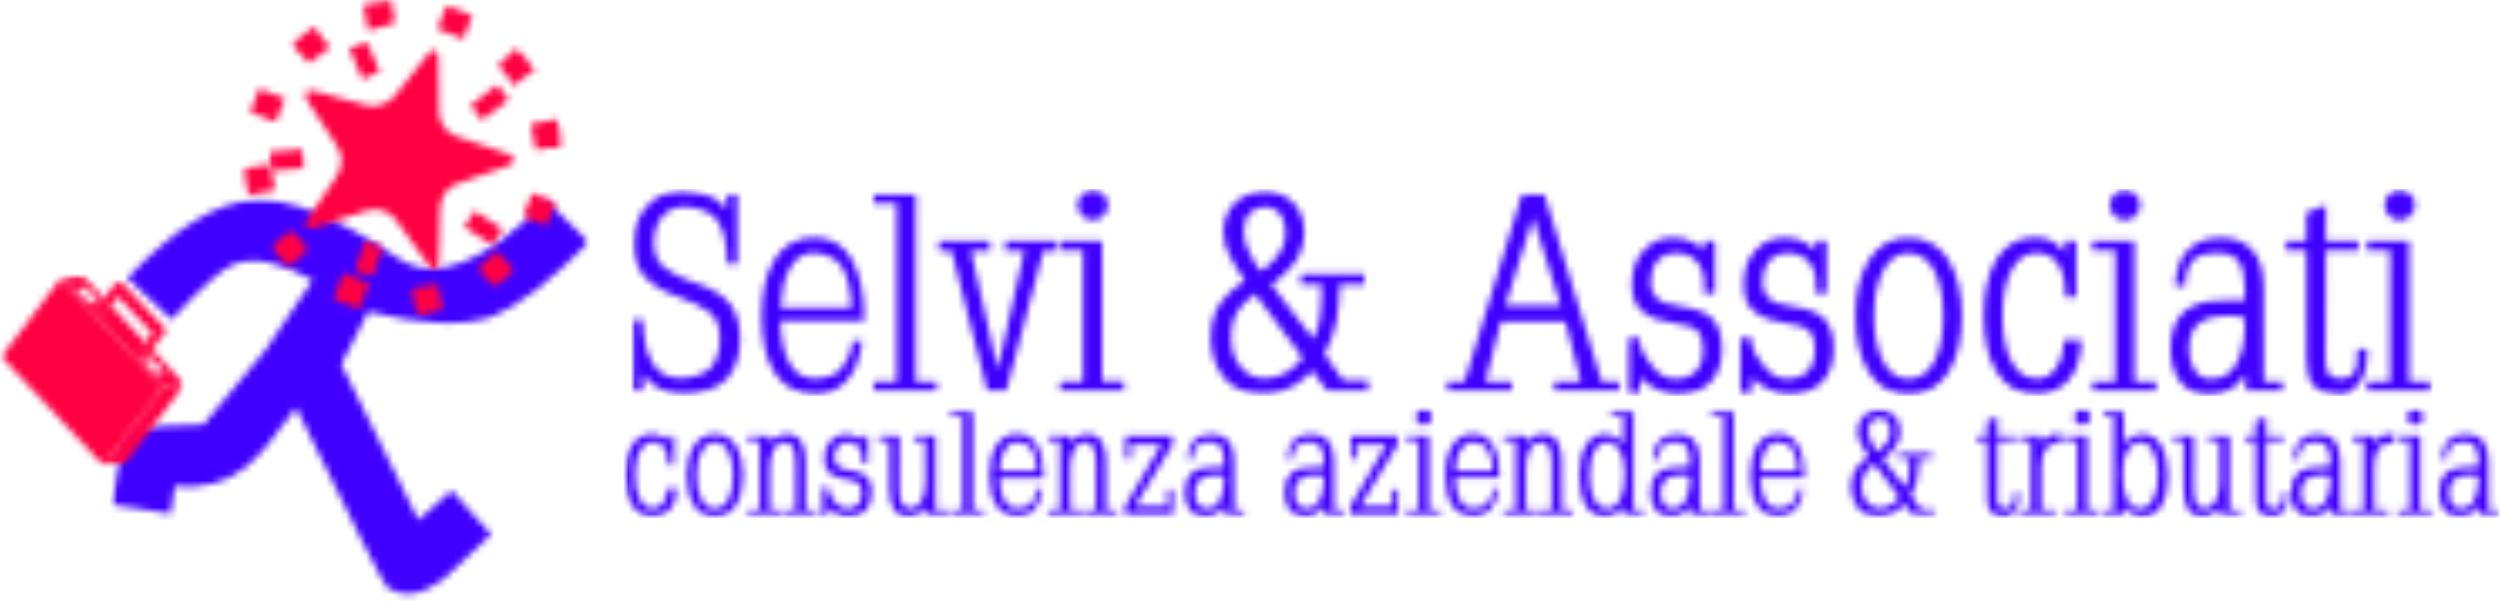
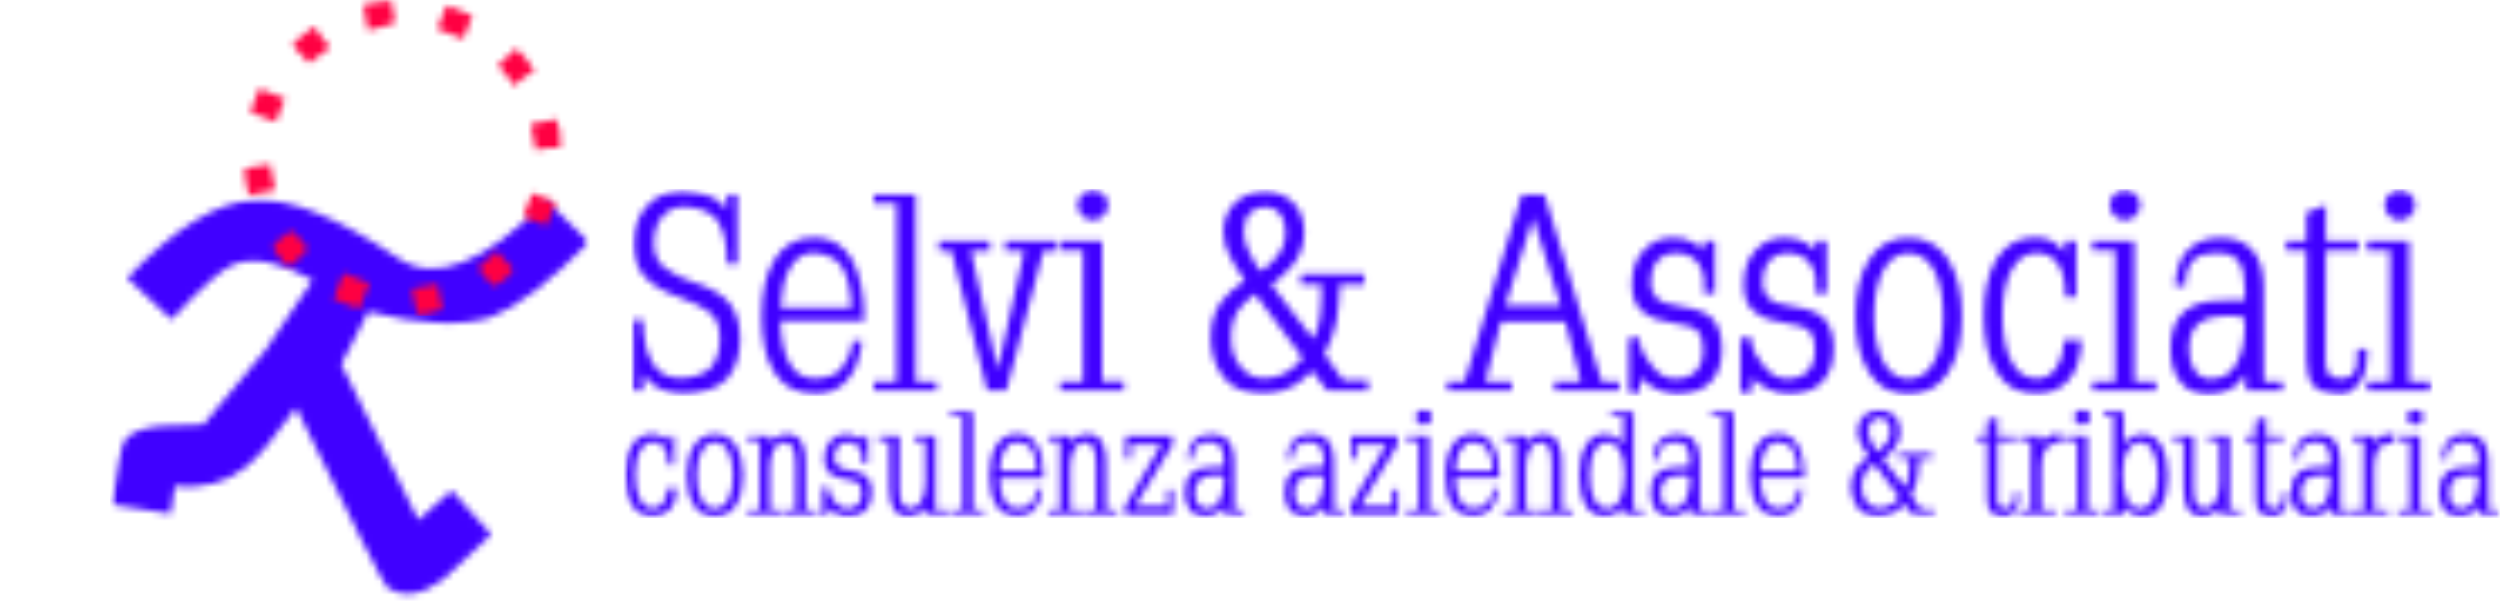
<svg xmlns="http://www.w3.org/2000/svg" width="372" height="90" viewBox="0 0 372 90" fill="none">
  <mask id="mask0_184_143" style="mask-type:luminance" maskUnits="userSpaceOnUse" x="16" y="29" width="72" height="60">
    <path d="M67.18 72.975L62.248 77.391L50.781 54.211L54.788 46.376C62.537 48.298 68.597 48.58 72.967 47.219C76.805 45.788 81.698 42.06 87.645 36.036L81.289 29.827C72.053 39.223 64.72 42.094 59.29 38.442C50.305 32.396 43.219 29.493 38.032 29.732C32.423 29.965 26.056 33.849 18.932 41.384L25.537 47.548C29.933 42.762 33.004 40.029 34.751 39.348C37.696 38.179 41.623 38.957 46.532 41.683L39.439 52.168C39.505 52.069 36.446 55.74 30.262 63.184C28.211 63.241 26.08 63.312 23.868 63.397C21.097 63.679 19.312 64.413 18.513 65.598C18.113 66.19 17.484 69.348 16.626 75.072L25.387 76.452L26.006 72.354C30.198 72.742 33.706 71.807 36.527 69.549C38.385 68.077 40.895 65.11 44.055 60.647C52.614 78.148 57.141 87.065 57.635 87.397C60.004 88.993 62.798 88.581 66.016 86.16C68.405 83.902 70.762 81.692 73.088 79.531" fill="white" />
  </mask>
  <g mask="url(#mask0_184_143)">
    <mask id="mask1_184_143" style="mask-type:luminance" maskUnits="userSpaceOnUse" x="16" y="29" width="72" height="61">
      <path d="M87.77 29.244H16.371V90H87.77V29.244Z" fill="white" />
    </mask>
    <g mask="url(#mask1_184_143)">
      <rect x="16.371" y="29.244" width="71.398" height="60.756" fill="#4000FF" />
    </g>
  </g>
  <mask id="mask2_184_143" style="mask-type:luminance" maskUnits="userSpaceOnUse" x="40" y="6" width="37" height="36">
    <path d="M52.819 40.35L54.265 35.909L56.93 36.773L55.484 41.214L52.819 40.35ZM40.008 22.618L44.969 22.208L45.197 25.035L40.235 25.445L40.008 22.618ZM73.279 36.471L69.088 33.783L70.609 31.384L74.797 34.071L73.276 36.471M75.707 14.867L71.696 17.878L70.034 15.64L74.008 12.614L75.714 14.867M54.54 6.125L56.511 10.659L53.933 11.793L51.971 7.214L54.54 6.119M58.74 14.28C58.237 14.89 57.563 15.336 56.805 15.561C56.054 15.828 55.24 15.859 54.472 15.651L46.954 13.584C46.113 13.342 45.62 13.442 45.476 13.883C45.376 14.189 45.49 14.593 45.813 15.098L50.145 21.729C50.845 22.787 50.978 23.977 50.545 25.3C50.448 25.61 50.306 25.905 50.124 26.175L45.849 32.498C45.721 32.712 45.617 32.94 45.54 33.178C45.389 33.619 45.483 33.894 45.824 34.003C46.072 34.084 46.441 34.035 46.929 33.858L54.756 31.3C55.491 31.09 56.271 31.104 56.998 31.339C57.725 31.575 58.365 32.022 58.835 32.622L63.656 39.274C63.947 39.702 64.217 39.954 64.465 40.042C64.8 40.148 65.04 39.98 65.184 39.539C65.253 39.295 65.286 39.044 65.284 38.791L65.475 30.872C65.486 30.547 65.544 30.225 65.65 29.918C66.073 28.616 66.873 27.758 68.051 27.342L75.555 24.679C76.144 24.472 76.489 24.225 76.589 23.915C76.715 23.528 76.379 23.19 75.582 22.901L67.837 20.256C67.107 20.002 66.481 19.516 66.055 18.873C65.585 18.253 65.324 17.501 65.309 16.724L65.229 8.76C65.229 8.028 65.061 7.607 64.724 7.497C64.388 7.387 64.009 7.613 63.587 8.177" fill="white" />
  </mask>
  <g mask="url(#mask2_184_143)">
    <mask id="mask3_184_143" style="mask-type:luminance" maskUnits="userSpaceOnUse" x="39" y="5" width="39" height="37">
      <path d="M77.083 5.894H39.792V41.486H77.083V5.894Z" fill="white" />
    </mask>
    <g mask="url(#mask3_184_143)">
-       <rect x="39.792" y="5.894" width="37.291" height="35.592" fill="#FF0042" />
-     </g>
+       </g>
  </g>
  <mask id="mask4_184_143" style="mask-type:luminance" maskUnits="userSpaceOnUse" x="36" y="0" width="48" height="47">
    <path d="M40.949 28.274C40.634 27.015 40.383 25.741 40.199 24.456C40.042 24.502 39.385 24.602 38.232 24.758C37.568 24.808 36.917 24.97 36.306 25.236C36.324 25.275 36.427 25.916 36.611 27.19C36.724 28.079 36.888 28.705 37.102 29.067C38.795 28.697 40.078 28.433 40.949 28.274ZM45.818 37.043C44.673 35.442 43.824 34.535 43.269 34.322C41.677 35.435 40.767 36.283 40.54 36.866C40.881 37.347 41.243 37.82 41.629 38.283C42.111 38.96 42.505 39.358 42.809 39.478C43.302 39.663 44.302 38.851 45.809 37.041M42.389 14.652L38.566 13.189L37.222 16.681L41.045 18.145L42.389 14.652ZM54.963 42.121L51.097 40.641L49.613 44.495L53.478 45.975L54.963 42.121ZM49.117 7.057C48.999 6.906 48.58 6.394 47.859 5.522C47.443 5.038 47.079 4.512 46.773 3.951C45.075 5.16 43.982 6.076 43.494 6.699C44.376 7.552 45.211 8.452 45.995 9.394C47.696 8.185 48.736 7.406 49.115 7.057M65.871 46.032C65.428 44.067 65.172 42.809 65.104 42.259C63.065 42.713 61.794 42.948 61.291 42.964C61.407 43.676 61.519 44.37 61.65 45.05C61.786 45.74 62.054 46.399 62.439 46.988C64.258 46.56 65.402 46.242 65.871 46.032ZM58.779 3.38C58.504 2.31 58.323 1.219 58.237 0.118C56.826 0.216 55.423 0.418 54.042 0.723C54.497 2.83 54.73 4.096 54.742 4.52C56.713 4.078 58.058 3.7 58.779 3.387M76.419 40.067C75.535 39.214 74.7 38.313 73.918 37.367C72.649 38.463 71.725 39.304 71.146 39.892C72.292 41.488 73.142 42.395 73.697 42.613C75.278 41.532 76.188 40.687 76.426 40.076M70.293 2.308L66.428 0.825L65.086 4.316L68.952 5.797L70.296 2.308M82.695 30.079L79.195 28.734L77.852 32.228L81.351 33.57L82.695 30.079ZM79.559 10.489C78.425 8.865 77.506 7.775 76.801 7.22C75.944 8.099 75.041 8.932 74.095 9.714C74.163 9.811 74.589 10.307 75.373 11.204C75.812 11.684 76.172 12.23 76.439 12.822C76.505 12.741 77.003 12.317 77.936 11.55C78.432 11.133 78.977 10.776 79.559 10.487M83.386 21.965C83.463 20.204 83.266 18.794 82.793 17.735C80.678 18.188 79.402 18.436 78.966 18.478C79.42 20.334 79.671 21.607 79.716 22.296C80.925 22.061 82.154 21.95 83.386 21.965Z" fill="white" />
  </mask>
  <g mask="url(#mask4_184_143)">
    <rect x="32" width="56" height="47" fill="#FF0042" />
  </g>
  <mask id="mask5_184_143" style="mask-type:luminance" maskUnits="userSpaceOnUse" x="0" y="40" width="28" height="30">
    <path d="M27.388 57.129L22.69 52.057L22.272 52.617L21.333 52.694L20.719 52.053L21.578 50.919L16.587 45.558L16.146 46.138L15.164 46.156L14.541 45.503L15.419 44.345L12.267 40.987L10.314 41.214L25.437 57.414L27.388 57.131M10.353 41.239L9.161 41.402L24.266 57.566L25.467 57.373L10.353 41.239ZM15.487 69.336L18.613 68.901L27.381 57.298L24.268 57.718L15.487 69.336ZM0.216 53.082L15.373 69.261L24.155 57.643L8.995 41.464L0.216 53.082ZM14.725 44.778L13.215 45.005L11.305 42.964L12.761 42.763L14.725 44.78M24.546 55.381L23.086 55.585L21.135 53.544L22.638 53.372L24.546 55.381ZM23.9 49.18L24.773 49.137L18.127 41.994L17.251 42.069L23.9 49.18ZM21.303 52.613L22.213 52.517L24.773 49.137L23.9 49.18L21.303 52.613ZM17.558 44.109L16.096 46.038L15.221 46.077L17.074 43.631L17.558 44.109ZM15.223 46.077L17.076 43.631L22.681 49.62L20.826 52.075L21.303 52.613L23.9 49.18L17.224 42.103L14.673 45.483L15.223 46.077Z" fill="white" />
  </mask>
  <g mask="url(#mask5_184_143)">
    <mask id="mask6_184_143" style="mask-type:luminance" maskUnits="userSpaceOnUse" x="0" y="40" width="28" height="30">
-       <path d="M27.513 40.806H0V69.597H27.513V40.806Z" fill="white" />
-     </mask>
+       </mask>
    <g mask="url(#mask6_184_143)">
      <rect y="40.806" width="27.513" height="28.791" fill="#FF0042" />
    </g>
  </g>
  <mask id="mask7_184_143" style="mask-type:luminance" maskUnits="userSpaceOnUse" x="93" y="60" width="279" height="17">
    <path d="M368.787 71.479C368.819 72.531 368.584 73.575 368.105 74.514C367.919 74.874 367.634 75.173 367.284 75.377C366.934 75.581 366.532 75.681 366.127 75.666C365.877 75.675 365.63 75.619 365.409 75.503C365.188 75.387 365.002 75.215 364.869 75.004C364.551 74.512 364.392 73.934 364.414 73.349C364.414 72.465 364.642 71.81 365.097 71.388C365.361 71.162 365.671 70.996 366.006 70.9C366.479 70.767 366.968 70.705 367.459 70.717C367.657 70.717 367.821 70.717 367.948 70.728C368.053 70.732 368.158 70.744 368.262 70.764C368.323 70.791 368.388 70.808 368.455 70.812C368.566 70.825 368.674 70.852 368.778 70.891M371.761 76.602V75.874H370.288L370.267 68.43C370.267 67.196 369.985 66.25 369.421 65.591C368.858 64.932 368.016 64.598 366.898 64.589C365.777 64.589 364.912 64.913 364.312 65.573C363.99 65.898 363.748 66.294 363.607 66.729C363.442 67.259 363.346 67.807 363.321 68.362H364.135C364.135 68.18 364.151 68.037 364.151 67.928C364.15 67.828 364.158 67.727 364.173 67.627C364.198 67.405 364.25 67.188 364.328 66.979C364.42 66.759 364.553 66.558 364.719 66.387C364.916 66.16 365.176 65.998 365.467 65.922C365.75 65.853 366.038 65.812 366.329 65.8H366.877C367.546 65.8 368.028 66.026 368.326 66.48C368.623 66.933 368.796 67.695 368.798 68.788L368.778 69.484L367.004 69.506C365.616 69.506 364.59 69.828 363.928 70.472C363.265 71.116 362.942 72.061 362.957 73.306C362.957 74.364 363.206 75.22 363.705 75.874C364.208 76.554 364.951 76.879 365.929 76.874C366.668 76.908 367.397 76.69 367.996 76.257C368.342 75.99 368.634 75.658 368.853 75.28L368.885 76.602H371.761ZM361.836 76.602V75.874H360.126V64.861H356.827V65.609H358.616V75.874H356.827V76.602H361.829M360.187 62.894C360.311 62.783 360.41 62.649 360.478 62.498C360.546 62.347 360.581 62.184 360.581 62.018C360.581 61.853 360.546 61.69 360.478 61.539C360.41 61.388 360.311 61.253 360.187 61.143C359.972 60.941 359.687 60.829 359.392 60.829C359.096 60.829 358.811 60.941 358.596 61.143C358.471 61.252 358.37 61.387 358.302 61.538C358.233 61.689 358.198 61.853 358.198 62.018C358.198 62.184 358.233 62.348 358.302 62.499C358.37 62.65 358.471 62.784 358.596 62.894C358.812 63.094 359.096 63.205 359.392 63.205C359.687 63.205 359.971 63.094 360.187 62.894ZM356.322 64.664L355.512 64.607C354.929 64.598 354.362 64.804 353.921 65.185C353.667 65.398 353.448 65.649 353.273 65.929L353.241 64.861H350.023V65.609H351.731V75.874H350.023V76.602H355.326V75.874H353.264L353.241 69.71C353.235 69.178 353.286 68.646 353.391 68.123C353.473 67.706 353.618 67.303 353.821 66.929C353.967 66.633 354.194 66.385 354.476 66.212C354.757 66.038 355.082 65.948 355.412 65.949L356.024 66.047L356.304 64.666M346.754 71.481C346.785 72.534 346.551 73.578 346.071 74.516C345.886 74.876 345.601 75.175 345.25 75.379C344.9 75.583 344.499 75.683 344.093 75.668C343.844 75.677 343.596 75.621 343.375 75.505C343.155 75.389 342.969 75.217 342.836 75.006C342.518 74.514 342.359 73.936 342.381 73.351C342.381 72.467 342.608 71.812 343.063 71.39C343.328 71.165 343.638 70.999 343.973 70.903C344.444 70.769 344.933 70.707 345.423 70.719C345.621 70.719 345.783 70.719 345.912 70.731C346.017 70.734 346.121 70.746 346.224 70.767C346.287 70.793 346.354 70.809 346.422 70.814C346.531 70.828 346.639 70.854 346.742 70.894M349.723 76.604V75.877H348.245L348.222 68.432C348.222 67.198 347.943 66.253 347.379 65.594C346.815 64.934 345.962 64.587 344.855 64.591C343.748 64.596 342.87 64.916 342.27 65.575C341.947 65.9 341.705 66.296 341.565 66.731C341.4 67.261 341.303 67.81 341.278 68.364H342.094C342.094 68.182 342.113 68.04 342.113 67.931C342.112 67.83 342.118 67.729 342.131 67.629C342.155 67.407 342.208 67.189 342.288 66.981C342.38 66.762 342.512 66.561 342.677 66.389C342.873 66.162 343.134 66 343.425 65.924C343.707 65.855 343.996 65.814 344.286 65.802H344.834C345.503 65.802 345.985 66.029 346.283 66.482C346.581 66.936 346.754 67.697 346.756 68.79L346.735 69.486L344.962 69.509C343.572 69.509 342.548 69.831 341.89 70.474C341.232 71.118 340.908 72.063 340.919 73.308C340.919 74.366 341.167 75.222 341.662 75.877C342.165 76.557 342.909 76.881 343.886 76.876C344.627 76.909 345.357 76.692 345.958 76.26C346.302 75.992 346.592 75.66 346.81 75.283L346.842 76.604H349.723ZM340.4 73.884L340.423 73.342H339.652C339.672 73.746 339.653 74.15 339.596 74.55C339.567 74.79 339.49 75.022 339.368 75.231C339.259 75.382 339.107 75.499 338.932 75.566C338.759 75.639 338.573 75.677 338.386 75.679C338.194 75.676 338.005 75.642 337.824 75.577C337.671 75.537 337.532 75.453 337.426 75.335C337.229 74.999 337.137 74.612 337.16 74.224L337.183 65.609H339.755V64.882H337.183V62.052L335.65 62.626V64.882H334.059V65.609H335.65L335.673 74.274C335.673 75.156 335.853 75.809 336.223 76.228C336.457 76.483 336.765 76.659 337.103 76.731C337.473 76.836 337.856 76.891 338.24 76.894C338.553 76.917 338.866 76.844 339.136 76.686C339.365 76.518 339.572 76.321 339.75 76.101C340.191 75.583 340.41 74.847 340.407 73.893M333.472 76.613V75.886H331.764V64.861H328.581V65.589H330.268L330.291 71.832C330.291 72.952 330.077 73.875 329.648 74.6C329.252 75.303 328.738 75.659 328.138 75.666C327.481 75.666 327.033 75.414 326.789 74.933C326.546 74.453 326.405 73.616 326.403 72.528L326.425 64.861H323.356V65.589H324.92L324.943 72.719C324.943 74.037 325.157 75.054 325.586 75.772C326.041 76.514 326.744 76.881 327.722 76.874C328.218 76.883 328.708 76.763 329.145 76.527C329.594 76.272 329.979 75.918 330.268 75.491L330.298 76.602H333.481M321.093 70.742C321.093 72.209 320.852 73.41 320.368 74.344C319.901 75.219 319.256 75.66 318.433 75.666C318.058 75.669 317.691 75.561 317.378 75.355C317.026 75.108 316.744 74.775 316.559 74.387C316.092 73.535 315.858 72.284 315.857 70.635V70.395C315.857 68.985 316.092 67.861 316.564 67.024C317.019 66.221 317.648 65.816 318.453 65.809C319.258 65.801 319.897 66.24 320.368 67.126C320.625 67.626 320.808 68.161 320.911 68.713C321.039 69.385 321.1 70.069 321.093 70.753M322.56 70.753C322.56 68.902 322.24 67.42 321.6 66.308C320.944 65.163 319.994 64.594 318.749 64.6C318.108 64.605 317.482 64.798 316.95 65.156C316.788 65.266 316.636 65.389 316.496 65.525C316.333 65.681 316.181 65.848 316.041 66.024L316.011 61.193H313.055V61.944H314.511V75.865H313.076V76.613H316.032L316.061 75.398C316.287 75.74 316.569 76.041 316.896 76.289C317.46 76.697 318.144 76.906 318.84 76.885C320.053 76.885 320.989 76.316 321.65 75.178C322.278 74.054 322.59 72.579 322.587 70.753M312.341 76.613V75.886H310.595V64.861H307.291V65.609H309.085V75.874H307.291V76.602H312.294M310.652 62.894C310.777 62.784 310.877 62.65 310.946 62.499C311.014 62.348 311.05 62.184 311.05 62.018C311.05 61.853 311.014 61.689 310.946 61.538C310.877 61.387 310.777 61.252 310.652 61.143C310.437 60.94 310.152 60.827 309.856 60.827C309.56 60.827 309.275 60.94 309.06 61.143C308.935 61.252 308.835 61.387 308.766 61.538C308.698 61.689 308.662 61.853 308.662 62.018C308.662 62.184 308.698 62.348 308.766 62.499C308.835 62.65 308.935 62.784 309.06 62.894C309.276 63.095 309.56 63.208 309.856 63.208C310.152 63.208 310.436 63.095 310.652 62.894ZM306.786 64.664L305.972 64.607C305.389 64.599 304.822 64.805 304.381 65.185C304.128 65.398 303.91 65.649 303.735 65.929L303.703 64.861H300.488V65.609H302.193V75.874H300.488V76.602H305.82V75.874H303.753L303.733 69.71C303.726 69.178 303.776 68.646 303.88 68.123C303.962 67.706 304.107 67.303 304.31 66.929C304.458 66.634 304.685 66.386 304.966 66.213C305.247 66.04 305.571 65.949 305.902 65.949L306.513 66.047L306.793 64.666M300.426 73.875L300.449 73.333H299.681C299.699 73.737 299.681 74.141 299.626 74.541C299.6 74.782 299.522 75.014 299.399 75.221C299.29 75.374 299.138 75.491 298.962 75.557C298.79 75.629 298.605 75.668 298.419 75.67C298.227 75.667 298.037 75.633 297.857 75.568C297.703 75.528 297.565 75.444 297.459 75.326C297.262 74.99 297.17 74.603 297.193 74.215L297.216 65.6H299.787V64.873H297.216V62.043L295.683 62.617V64.873H294.091V65.6H295.683L295.704 74.265C295.704 75.147 295.886 75.799 296.256 76.219C296.489 76.473 296.796 76.649 297.134 76.722C297.504 76.827 297.886 76.882 298.271 76.885C298.584 76.908 298.896 76.835 299.167 76.677C299.395 76.508 299.601 76.312 299.781 76.092C300.222 75.574 300.441 74.838 300.438 73.884M282.631 74.013C282.479 74.208 282.313 74.392 282.136 74.564C281.991 74.7 281.839 74.828 281.681 74.947C281.072 75.398 280.331 75.637 279.573 75.627C279.226 75.622 278.885 75.54 278.575 75.386C278.264 75.232 277.992 75.011 277.779 74.739C277.274 74.152 277.021 73.382 277.02 72.428C276.989 71.665 277.192 70.911 277.602 70.266C277.761 70.05 277.937 69.847 278.127 69.658C278.369 69.425 278.629 69.211 278.905 69.019M281.285 64.17C281.292 64.857 281.056 65.524 280.619 66.056C280.275 66.511 279.855 66.905 279.377 67.219L278.952 66.709C278.716 66.327 278.509 65.928 278.334 65.514C278.128 65.08 278.018 64.607 278.011 64.127C278.011 63.478 278.173 62.993 278.497 62.671C278.646 62.513 278.826 62.386 279.026 62.299C279.226 62.213 279.441 62.168 279.659 62.168C279.879 62.165 280.097 62.209 280.298 62.296C280.499 62.383 280.68 62.512 280.828 62.674C280.98 62.86 281.095 63.074 281.167 63.304C281.251 63.585 281.291 63.877 281.285 64.17ZM287.77 76.607V75.768L285.808 75.784L284.334 73.707C284.567 73.292 284.766 72.859 284.93 72.413C285.079 72.01 285.197 71.596 285.283 71.175C285.352 70.767 285.408 70.301 285.451 69.778C285.493 69.255 285.528 68.756 285.555 68.28H287.475V67.448H282.486V68.284H284.109C284.125 68.721 284.118 69.157 284.089 69.592C284.062 70.028 284.034 70.406 284.007 70.726C283.975 71.008 283.921 71.287 283.846 71.56C283.751 71.897 283.622 72.222 283.461 72.533L280.18 68.275C280.835 67.817 281.423 67.27 281.926 66.65C282.467 65.943 282.758 65.077 282.754 64.188C282.754 63.18 282.459 62.389 281.87 61.814C281.583 61.534 281.244 61.314 280.872 61.166C280.499 61.018 280.101 60.946 279.7 60.953C279.268 60.934 278.835 61.002 278.43 61.155C278.025 61.307 277.655 61.54 277.342 61.839C276.719 62.411 276.41 63.187 276.415 64.168C276.421 64.819 276.593 65.459 276.915 66.026C277.067 66.319 277.226 66.609 277.397 66.895C277.564 67.179 277.746 67.454 277.943 67.72L278.102 67.96C277.407 68.395 276.792 68.945 276.283 69.586C275.714 70.329 275.432 71.284 275.435 72.449C275.407 73.56 275.755 74.647 276.424 75.537C277.085 76.404 278.13 76.836 279.559 76.833C280.44 76.838 281.305 76.603 282.061 76.153C282.559 75.849 283.004 75.466 283.379 75.02L284.569 76.582L287.782 76.597M267.494 70.069H261.935C261.957 69.498 262.028 68.93 262.146 68.371C262.238 67.909 262.396 67.463 262.617 67.047C263.085 66.203 263.703 65.779 264.47 65.772C264.916 65.778 265.355 65.875 265.762 66.056C266.174 66.215 266.523 66.502 266.758 66.874C266.999 67.299 267.174 67.757 267.276 68.234C267.414 68.834 267.49 69.447 267.503 70.062M268.502 70.867C268.502 68.976 268.189 67.456 267.565 66.308C266.892 65.133 265.906 64.55 264.609 64.557C263.245 64.557 262.209 65.114 261.503 66.226C260.807 67.307 260.461 68.818 260.464 70.76C260.454 71.611 260.537 72.461 260.712 73.294C260.853 73.98 261.122 74.634 261.503 75.221C262.218 76.31 263.296 76.851 264.736 76.847C265.188 76.855 265.635 76.766 266.049 76.585C266.462 76.404 266.831 76.136 267.131 75.799C267.464 75.421 267.729 74.986 267.913 74.516C268.135 73.934 268.277 73.324 268.336 72.703H267.585C267.567 73.13 267.456 73.548 267.262 73.929C267.091 74.257 266.899 74.574 266.687 74.877C266.455 75.152 266.144 75.351 265.796 75.446C265.413 75.574 265.013 75.641 264.609 75.643C263.727 75.643 263.061 75.224 262.612 74.385C262.188 73.575 261.961 72.478 261.93 71.093H268.506C268.506 70.989 268.506 70.937 268.529 70.934H268.577C268.59 70.934 268.599 70.948 268.599 70.971C268.565 70.942 268.534 70.911 268.506 70.876M259.611 76.6V75.872H257.965V61.182H254.665V61.912H256.455V75.874H254.665V76.602H259.611M251.459 71.479C251.491 72.531 251.257 73.575 250.777 74.514C250.591 74.874 250.306 75.173 249.956 75.377C249.606 75.581 249.204 75.681 248.799 75.666C248.549 75.675 248.302 75.619 248.081 75.503C247.86 75.387 247.674 75.215 247.541 75.004C247.223 74.512 247.064 73.934 247.087 73.349C247.087 72.465 247.314 71.81 247.769 71.388C248.033 71.162 248.343 70.996 248.678 70.9C249.151 70.767 249.641 70.705 250.131 70.717C250.329 70.717 250.491 70.717 250.62 70.728C250.726 70.732 250.831 70.744 250.934 70.764C250.995 70.792 251.061 70.808 251.127 70.812C251.238 70.825 251.346 70.852 251.45 70.891M254.427 76.602V75.874H252.953L252.93 68.43C252.93 67.196 252.651 66.251 252.087 65.591C251.523 64.931 250.668 64.585 249.563 64.589C248.458 64.594 247.578 64.913 246.978 65.573C246.655 65.898 246.413 66.294 246.273 66.729C246.108 67.259 246.011 67.807 245.986 68.362H246.8C246.8 68.18 246.816 68.037 246.816 67.928C246.816 67.828 246.823 67.727 246.839 67.627C246.864 67.405 246.915 67.188 246.993 66.979C247.084 66.759 247.216 66.558 247.382 66.387C247.578 66.16 247.839 65.998 248.13 65.922C248.414 65.853 248.703 65.812 248.994 65.8H249.542C250.211 65.8 250.693 66.026 250.989 66.48C251.284 66.933 251.462 67.695 251.464 68.788L251.443 69.484L249.668 69.506C248.277 69.506 247.253 69.828 246.593 70.472C245.934 71.116 245.61 72.061 245.622 73.306C245.622 74.364 245.872 75.22 246.37 75.874C246.873 76.554 247.616 76.879 248.594 76.874C249.333 76.908 250.062 76.69 250.661 76.257C251.008 75.99 251.299 75.658 251.518 75.28L251.55 76.602H254.427ZM241.748 70.742C241.748 72.265 241.513 73.474 241.043 74.369C240.588 75.229 239.963 75.662 239.167 75.668C238.344 75.668 237.699 75.228 237.232 74.346C236.751 73.412 236.511 72.212 236.511 70.744C236.504 70.06 236.564 69.376 236.691 68.704C236.793 68.151 236.975 67.617 237.232 67.117C237.697 66.246 238.337 65.807 239.151 65.8C239.942 65.8 240.574 66.212 241.041 67.015C241.509 67.854 241.745 68.971 241.748 70.365M244.56 76.604V75.877H243.062V61.182H239.74V61.932H241.559L241.532 66.035C241.268 65.691 240.951 65.39 240.593 65.145C240.069 64.785 239.448 64.592 238.812 64.589C237.569 64.589 236.619 65.158 235.963 66.296C235.322 67.409 235.002 68.89 235.004 70.742C235.004 72.567 235.317 74.043 235.943 75.167C236.597 76.311 237.534 76.88 238.753 76.874C239.438 76.899 240.112 76.697 240.67 76.3C241.008 76.074 241.301 75.785 241.532 75.45L241.559 76.602H244.515M234.037 76.602V75.874H232.393L232.373 68.643C232.372 68.163 232.334 67.684 232.259 67.21C232.19 66.756 232.051 66.317 231.845 65.906C231.654 65.523 231.366 65.195 231.011 64.954C230.588 64.693 230.095 64.567 229.599 64.591C228.998 64.584 228.409 64.755 227.907 65.083C227.594 65.282 227.318 65.534 227.093 65.827L227.066 64.864H223.766V65.591H225.553V75.877H223.762V76.604H228.707V75.877H227.063L227.041 69.672C227.041 68.499 227.241 67.557 227.641 66.845C228.024 66.156 228.529 65.807 229.155 65.8C229.431 65.785 229.705 65.85 229.944 65.988C230.183 66.126 230.376 66.33 230.501 66.575C230.642 66.908 230.742 67.257 230.799 67.613C230.877 68.085 230.912 68.563 230.906 69.042L230.886 75.877H229.094V76.604H234.039M222.099 70.075H216.544C216.573 69.504 216.649 68.936 216.772 68.377C216.863 67.916 217.021 67.47 217.24 67.053C217.709 66.21 218.326 65.785 219.091 65.779C219.537 65.785 219.978 65.881 220.385 66.063C220.796 66.222 221.145 66.509 221.379 66.881C221.62 67.305 221.795 67.764 221.897 68.241C222.033 68.841 222.11 69.453 222.124 70.069M223.125 70.873C223.125 68.983 222.813 67.463 222.188 66.314C221.515 65.14 220.53 64.557 219.232 64.564C217.868 64.564 216.833 65.12 216.128 66.233C215.428 67.313 215.079 68.825 215.082 70.767C215.068 71.617 215.148 72.466 215.321 73.299C215.463 73.985 215.732 74.639 216.115 75.226C216.829 76.314 217.907 76.856 219.348 76.851C219.799 76.859 220.247 76.769 220.66 76.588C221.073 76.408 221.442 76.14 221.742 75.804C222.074 75.424 222.338 74.99 222.522 74.521C222.745 73.938 222.887 73.328 222.943 72.707H222.197C222.177 73.134 222.067 73.552 221.874 73.934C221.702 74.261 221.509 74.578 221.297 74.881C221.064 75.157 220.752 75.356 220.403 75.45C220.021 75.578 219.621 75.645 219.219 75.648C218.341 75.648 217.675 75.228 217.22 74.389C216.794 73.579 216.566 72.482 216.538 71.098H223.116C223.116 70.993 223.116 70.941 223.141 70.939H223.186C223.202 70.939 223.209 70.953 223.209 70.975C223.175 70.947 223.143 70.915 223.116 70.88M214.323 76.604V75.877H212.618V64.861H209.302V65.609H211.096V75.874H209.302V76.602H214.305M212.663 62.894C212.788 62.784 212.888 62.65 212.957 62.499C213.026 62.348 213.061 62.184 213.061 62.018C213.061 61.853 213.026 61.689 212.957 61.538C212.888 61.387 212.788 61.252 212.663 61.143C212.558 61.039 212.434 60.957 212.297 60.902C212.16 60.847 212.013 60.821 211.865 60.824C211.717 60.821 211.57 60.848 211.432 60.903C211.295 60.958 211.17 61.039 211.065 61.143C210.939 61.252 210.839 61.387 210.771 61.538C210.702 61.689 210.666 61.853 210.666 62.018C210.666 62.184 210.702 62.348 210.771 62.499C210.839 62.65 210.939 62.784 211.065 62.894C211.17 62.997 211.295 63.078 211.433 63.133C211.57 63.187 211.717 63.214 211.865 63.211C212.013 63.214 212.159 63.188 212.296 63.133C212.434 63.079 212.558 62.997 212.663 62.894ZM208.045 76.602V72.868H207.19V75.351L202.385 75.337L207.943 66.183L207.961 64.861H200.996V68.262H201.812V66.115L206.301 66.129L200.932 75.303L200.914 76.604H208.045M196.985 71.481C197.017 72.534 196.782 73.578 196.303 74.516C196.117 74.876 195.832 75.175 195.482 75.379C195.131 75.583 194.73 75.683 194.325 75.668C194.075 75.677 193.828 75.621 193.607 75.505C193.386 75.389 193.2 75.217 193.067 75.006C192.748 74.514 192.59 73.936 192.612 73.351C192.612 72.467 192.84 71.812 193.294 71.39C193.559 71.164 193.869 70.998 194.204 70.903C194.676 70.769 195.166 70.707 195.657 70.719C195.855 70.719 196.016 70.719 196.146 70.731C196.251 70.734 196.356 70.746 196.46 70.767C196.521 70.794 196.586 70.81 196.653 70.814C196.763 70.827 196.872 70.854 196.976 70.894M199.952 76.604V75.877H198.479L198.456 68.432C198.456 67.198 198.176 66.253 197.613 65.594C197.049 64.934 196.196 64.587 195.089 64.591C193.981 64.596 193.103 64.916 192.503 65.575C192.181 65.9 191.939 66.296 191.798 66.731C191.633 67.261 191.537 67.81 191.512 68.364H192.326C192.326 68.182 192.342 68.04 192.342 67.931C192.34 67.83 192.348 67.729 192.364 67.629C192.389 67.408 192.441 67.19 192.519 66.981C192.611 66.761 192.744 66.56 192.91 66.389C193.106 66.163 193.366 66.001 193.656 65.924C193.939 65.855 194.229 65.814 194.52 65.802H195.068C195.737 65.802 196.219 66.029 196.517 66.482C196.814 66.936 196.987 67.697 196.989 68.79L196.971 69.488L195.198 69.511C193.809 69.511 192.784 69.833 192.121 70.477C191.459 71.12 191.135 72.065 191.15 73.31C191.15 74.368 191.399 75.224 191.896 75.879C192.393 76.533 193.135 76.867 194.122 76.879C194.861 76.912 195.59 76.695 196.189 76.262C196.536 75.995 196.827 75.663 197.046 75.285L197.078 76.607H199.955M182.153 71.483C182.182 72.536 181.948 73.579 181.471 74.519C181.284 74.878 180.999 75.178 180.648 75.382C180.298 75.586 179.896 75.686 179.49 75.67C179.241 75.68 178.993 75.624 178.772 75.507C178.552 75.391 178.365 75.219 178.233 75.008C177.915 74.516 177.756 73.938 177.778 73.353C177.778 72.469 178.005 71.814 178.46 71.392C178.725 71.167 179.035 71.001 179.37 70.905C179.843 70.771 180.333 70.709 180.825 70.721C181.02 70.721 181.184 70.721 181.311 70.733C181.416 70.736 181.52 70.748 181.623 70.769C181.684 70.796 181.749 70.812 181.816 70.817C181.927 70.83 182.037 70.856 182.141 70.896M185.12 76.607V75.879H183.644L183.624 68.434C183.624 67.201 183.34 66.255 182.773 65.596C182.206 64.937 181.367 64.603 180.256 64.594C179.133 64.594 178.27 64.922 177.669 65.578C177.344 65.901 177.103 66.298 176.964 66.734C176.797 67.26 176.697 67.804 176.666 68.355H177.48C177.48 68.173 177.498 68.031 177.498 67.922C177.497 67.821 177.504 67.72 177.519 67.62C177.545 67.399 177.597 67.181 177.673 66.972C177.766 66.753 177.898 66.552 178.062 66.38C178.258 66.153 178.519 65.991 178.81 65.915C179.093 65.847 179.381 65.806 179.672 65.793H180.222C180.891 65.793 181.373 66.02 181.668 66.473C181.964 66.927 182.141 67.688 182.146 68.781L182.123 69.488L180.347 69.511C178.959 69.511 177.934 69.833 177.273 70.477C176.612 71.12 176.289 72.065 176.304 73.31C176.304 74.368 176.553 75.224 177.05 75.879C177.547 76.533 178.289 76.867 179.274 76.879C180.013 76.913 180.742 76.695 181.341 76.262C181.687 75.995 181.976 75.663 182.194 75.285L182.225 76.607H185.109M174.544 76.607V72.868H173.689V75.351L168.885 75.337L174.447 66.183L174.463 64.861H167.5V68.262H168.314V66.115L172.8 66.129L167.432 75.303L167.414 76.604H174.551M166.224 76.604V75.877H164.583L164.562 68.645C164.562 68.166 164.523 67.687 164.446 67.214C164.376 66.76 164.237 66.32 164.032 65.909C163.839 65.524 163.549 65.195 163.191 64.954C162.77 64.693 162.279 64.567 161.784 64.591C161.182 64.584 160.591 64.755 160.087 65.083C159.775 65.282 159.5 65.534 159.276 65.827L159.246 64.864H155.947V65.591H157.736V75.877H155.947V76.604H160.892V75.877H159.246L159.226 69.672C159.226 68.499 159.426 67.557 159.828 66.845C160.21 66.156 160.713 65.807 161.338 65.8C161.614 65.784 161.888 65.85 162.128 65.987C162.367 66.125 162.561 66.329 162.686 66.575C162.827 66.908 162.928 67.257 162.986 67.613C163.063 68.085 163.098 68.563 163.093 69.042L163.073 75.877H161.279V76.604H166.224ZM154.282 70.075H148.723C148.749 69.504 148.821 68.937 148.939 68.377C149.03 67.915 149.189 67.469 149.409 67.053C149.878 66.21 150.496 65.785 151.263 65.779C151.708 65.785 152.148 65.881 152.554 66.063C152.966 66.221 153.315 66.508 153.55 66.881C153.794 67.304 153.969 67.763 154.068 68.241C154.201 68.842 154.273 69.454 154.282 70.069M155.285 70.873C155.285 68.983 154.972 67.463 154.346 66.314C153.674 65.14 152.689 64.557 151.39 64.564C150.026 64.564 148.99 65.12 148.284 66.233C147.588 67.313 147.241 68.825 147.242 70.767C147.233 71.618 147.317 72.468 147.493 73.301C147.634 73.987 147.903 74.64 148.284 75.228C149.001 76.316 150.079 76.858 151.517 76.854C151.969 76.862 152.416 76.772 152.829 76.591C153.243 76.41 153.612 76.143 153.912 75.806C154.245 75.427 154.51 74.993 154.694 74.523C154.916 73.941 155.056 73.33 155.112 72.71H154.366C154.346 73.136 154.236 73.554 154.043 73.936C153.872 74.263 153.679 74.58 153.468 74.884C153.235 75.16 152.924 75.358 152.575 75.453C152.193 75.581 151.793 75.647 151.39 75.65C150.512 75.65 149.845 75.231 149.389 74.392C148.966 73.582 148.739 72.484 148.707 71.1H155.292C155.292 70.996 155.292 70.944 155.315 70.941H155.36C155.376 70.941 155.385 70.955 155.385 70.978C155.35 70.95 155.319 70.918 155.292 70.882M146.394 76.607V75.879H144.75V61.182H141.442V61.912H143.24V75.874H141.449V76.602H146.394M140.892 76.602V75.874H139.184V64.861H136.001V65.589H137.685L137.706 71.832C137.706 72.952 137.491 73.875 137.062 74.6C136.669 75.303 136.153 75.659 135.553 75.666C134.898 75.666 134.448 75.414 134.207 74.933C133.965 74.453 133.822 73.616 133.82 72.528L133.84 64.861H130.771V65.589H132.326L132.349 72.719C132.349 74.036 132.56 75.054 132.99 75.772C133.42 76.491 134.15 76.881 135.125 76.874C135.623 76.883 136.115 76.764 136.553 76.527C137.002 76.273 137.386 75.918 137.674 75.491L137.701 76.602H140.885M129.711 73.265C129.749 72.487 129.532 71.719 129.093 71.075C128.837 70.772 128.508 70.538 128.138 70.395C127.661 70.205 127.162 70.077 126.653 70.014C126.189 69.966 125.732 69.868 125.289 69.724C125.02 69.644 124.776 69.499 124.577 69.302C124.271 68.976 124.108 68.542 124.122 68.096C124.1 67.5 124.283 66.915 124.64 66.437C124.823 66.224 125.052 66.055 125.31 65.945C125.569 65.835 125.849 65.786 126.13 65.802C126.429 65.789 126.728 65.841 127.005 65.954C127.283 66.067 127.533 66.239 127.737 66.457C128.13 66.929 128.338 67.526 128.324 68.139L128.304 68.955H129.159V64.875H128.304L128.279 65.605C128.147 65.482 128.029 65.378 127.926 65.287C127.827 65.204 127.721 65.128 127.61 65.061C127.094 64.747 126.498 64.589 125.893 64.607C125.454 64.589 125.016 64.67 124.612 64.844C124.209 65.019 123.85 65.282 123.563 65.614C122.956 66.258 122.653 67.146 122.653 68.28C122.653 69.327 122.962 70.066 123.597 70.499C124.274 70.955 125.057 71.231 125.871 71.302C126.901 71.433 127.542 71.642 127.794 71.932C128.047 72.222 128.226 72.705 128.231 73.367C128.231 74.111 128.041 74.686 127.662 75.092C127.451 75.293 127.201 75.448 126.927 75.55C126.654 75.651 126.362 75.697 126.071 75.684C125.763 75.687 125.458 75.62 125.179 75.489C124.9 75.358 124.655 75.166 124.461 74.927C124.39 74.854 124.324 74.782 124.261 74.7L124.056 74.455C123.824 74.168 123.623 73.856 123.458 73.526C123.301 73.187 123.223 72.817 123.231 72.444H122.376V76.829H123.231L123.251 75.611C123.445 75.788 123.653 75.951 123.872 76.097C124.072 76.226 124.279 76.348 124.488 76.462C124.997 76.753 125.575 76.901 126.162 76.89C127.285 76.89 128.156 76.575 128.774 75.945C129.393 75.314 129.696 74.427 129.684 73.281M121.498 76.618V75.89H119.888L119.865 68.658C119.865 68.179 119.827 67.7 119.752 67.226C119.685 66.772 119.546 66.332 119.34 65.922C119.147 65.537 118.857 65.208 118.499 64.968C118.076 64.707 117.583 64.581 117.087 64.605C116.487 64.598 115.899 64.769 115.397 65.097C115.084 65.295 114.808 65.547 114.583 65.841L114.554 64.877H111.254V65.605H113.044V75.89H111.254V76.618H116.2V75.89H114.554L114.533 69.685C114.533 68.513 114.733 67.57 115.131 66.858C115.513 66.169 116.017 65.821 116.643 65.813C116.919 65.798 117.193 65.863 117.433 66.001C117.672 66.138 117.865 66.343 117.99 66.589C118.134 66.921 118.236 67.269 118.292 67.627C118.368 68.099 118.404 68.577 118.399 69.055L118.378 75.89H116.587V76.618H121.532M109.081 70.758C109.081 72.254 108.84 73.456 108.358 74.365C107.875 75.235 107.209 75.674 106.359 75.682C105.536 75.682 104.883 75.243 104.401 74.365C103.905 73.44 103.657 72.237 103.655 70.758C103.654 69.278 103.902 68.069 104.401 67.13C104.883 66.26 105.536 65.821 106.359 65.813C107.209 65.813 107.875 66.252 108.358 67.13C108.838 68.037 109.079 69.246 109.081 70.758ZM110.547 70.758C110.547 68.921 110.193 67.441 109.485 66.317C109.165 65.779 108.706 65.337 108.156 65.036C107.606 64.735 106.986 64.586 106.359 64.605C105.737 64.586 105.122 64.735 104.579 65.036C104.036 65.337 103.584 65.78 103.273 66.317C102.549 67.424 102.186 68.905 102.186 70.758C102.186 72.611 102.549 74.084 103.273 75.178C103.584 75.715 104.036 76.157 104.579 76.459C105.122 76.76 105.737 76.909 106.359 76.89C106.988 76.907 107.61 76.754 108.16 76.449C108.71 76.144 109.168 75.698 109.485 75.156C110.195 74.031 110.549 72.558 110.547 70.735M100.72 72.637H99.314C99.308 73.049 99.251 73.459 99.144 73.857C99.044 74.195 98.891 74.516 98.689 74.807C98.532 75.065 98.31 75.277 98.045 75.424C97.781 75.57 97.482 75.645 97.179 75.641C96.338 75.641 95.685 75.201 95.222 74.321C94.758 73.442 94.516 72.24 94.496 70.717C94.496 69.18 94.738 67.971 95.222 67.09C95.701 66.217 96.359 65.779 97.2 65.772C97.52 65.76 97.839 65.829 98.125 65.974C98.412 66.119 98.656 66.334 98.835 66.6C99.053 66.922 99.207 67.283 99.29 67.663C99.4 68.175 99.451 68.697 99.442 69.221H100.297V64.841H99.419L99.392 65.748C99.273 65.632 99.176 65.521 99.101 65.442C99.023 65.349 98.937 65.264 98.844 65.188C98.349 64.761 97.708 64.542 97.054 64.576C96.445 64.557 95.841 64.705 95.309 65.002C94.777 65.3 94.337 65.736 94.035 66.264C93.365 67.372 93.03 68.86 93.032 70.728C93.023 71.566 93.106 72.402 93.28 73.222C93.425 73.913 93.695 74.572 94.076 75.167C94.384 75.704 94.835 76.146 95.38 76.444C95.924 76.742 96.541 76.885 97.161 76.856C97.624 76.871 98.084 76.787 98.512 76.61C98.939 76.433 99.324 76.166 99.64 75.829C99.984 75.452 100.242 75.004 100.395 74.516C100.583 73.908 100.692 73.278 100.717 72.642" fill="white" />
  </mask>
  <g mask="url(#mask7_184_143)">
    <mask id="mask8_184_143" style="mask-type:luminance" maskUnits="userSpaceOnUse" x="92" y="60" width="280" height="18">
      <path d="M372 60.529H92.772V77.078H372V60.529Z" fill="white" />
    </mask>
    <g mask="url(#mask8_184_143)">
      <rect x="92.772" y="60.529" width="279.227" height="16.549" fill="#4000FF" />
    </g>
  </g>
  <mask id="mask9_184_143" style="mask-type:luminance" maskUnits="userSpaceOnUse" x="94" y="28" width="268" height="31">
    <path d="M361.718 58.153V56.782H358.48V35.891H352.227V37.297H355.637V56.77H352.227V58.153H361.718ZM358.609 32.164C358.846 31.957 359.036 31.702 359.167 31.416C359.297 31.13 359.364 30.819 359.364 30.505C359.364 30.191 359.297 29.88 359.167 29.594C359.036 29.308 358.846 29.052 358.609 28.845C358.201 28.457 357.659 28.24 357.095 28.24C356.531 28.24 355.988 28.457 355.581 28.845C355.343 29.052 355.153 29.308 355.023 29.594C354.893 29.88 354.826 30.191 354.826 30.505C354.826 30.819 354.893 31.13 355.023 31.416C355.153 31.702 355.343 31.957 355.581 32.164C355.988 32.553 356.531 32.77 357.095 32.77C357.659 32.77 358.201 32.553 358.609 32.164ZM352.206 52.978L352.24 51.951H350.785C350.817 52.715 350.782 53.482 350.678 54.24C350.623 54.695 350.467 55.133 350.223 55.521C350.015 55.81 349.727 56.032 349.393 56.158C349.068 56.295 348.719 56.368 348.366 56.371C348.002 56.366 347.642 56.301 347.299 56.181C347.004 56.107 346.739 55.945 346.54 55.716C346.208 55.245 346.041 54.544 346.04 53.615L346.074 37.261H350.953V35.9H346.074L346.092 30.532L343.197 31.618L343.184 35.9H340.184V37.261H343.184L343.218 53.694C343.218 55.364 343.567 56.599 344.266 57.398C344.706 57.884 345.287 58.22 345.928 58.359C346.631 58.557 347.356 58.661 348.086 58.668C348.832 58.668 349.397 58.534 349.782 58.267C350.217 57.949 350.609 57.577 350.946 57.158C351.783 56.176 352.2 54.782 352.197 52.978M334.022 48.444C334.022 50.723 333.592 52.642 332.731 54.202C331.923 55.644 330.672 56.37 328.979 56.38C328.506 56.4 328.036 56.294 327.617 56.075C327.198 55.856 326.844 55.53 326.591 55.131C326.02 54.311 325.733 53.263 325.732 51.989C325.732 50.31 326.158 49.07 327.01 48.269C327.511 47.84 328.1 47.526 328.736 47.349C329.633 47.096 330.564 46.979 331.496 47.002C331.869 47.002 332.178 47.002 332.424 47.02C332.623 47.028 332.821 47.05 333.017 47.086C333.132 47.141 333.256 47.173 333.383 47.181C333.592 47.208 333.797 47.257 333.995 47.326M339.65 58.153V56.782H336.853L336.819 42.66C336.819 40.322 336.282 38.53 335.209 37.283C334.121 36.003 332.529 35.366 330.434 35.372C328.312 35.372 326.677 35.998 325.529 37.251C324.917 37.863 324.46 38.613 324.197 39.437C323.884 40.441 323.7 41.481 323.649 42.531H325.191C325.218 42.191 325.229 41.917 325.229 41.711C325.227 41.519 325.241 41.327 325.27 41.137C325.316 40.717 325.414 40.304 325.561 39.908C325.735 39.494 325.985 39.116 326.3 38.795C326.668 38.36 327.162 38.05 327.715 37.907C328.252 37.778 328.801 37.702 329.354 37.68H330.393C331.659 37.689 332.575 38.118 333.14 38.968C333.737 39.812 334.04 41.272 334.05 43.347L334.015 44.671L330.643 44.708C328.01 44.708 326.068 45.32 324.816 46.544C323.583 47.739 322.97 49.529 322.976 51.914C322.976 53.908 323.447 55.529 324.39 56.779C325.345 58.055 326.75 58.689 328.604 58.681C330.204 58.681 331.511 58.291 332.524 57.512C333.183 57.005 333.735 56.374 334.15 55.655L334.213 58.16H339.67M320.843 58.16V56.788H317.603V35.891H311.354V37.297H314.751V56.77H311.354V58.153H320.827M317.712 32.157C317.95 31.951 318.14 31.696 318.271 31.41C318.402 31.123 318.469 30.812 318.469 30.498C318.469 30.183 318.402 29.873 318.271 29.586C318.14 29.3 317.95 29.045 317.712 28.839C317.304 28.45 316.762 28.233 316.198 28.233C315.634 28.233 315.091 28.45 314.683 28.839C314.446 29.046 314.256 29.301 314.126 29.587C313.996 29.873 313.928 30.184 313.928 30.498C313.928 30.812 313.996 31.123 314.126 31.409C314.256 31.695 314.446 31.95 314.683 32.157C315.091 32.546 315.634 32.763 316.198 32.763C316.762 32.763 317.304 32.546 317.712 32.157ZM309.754 50.633H307.095C307.085 51.416 306.975 52.195 306.77 52.95C306.588 53.598 306.3 54.21 305.918 54.764C305.617 55.252 305.194 55.654 304.691 55.93C304.187 56.206 303.62 56.347 303.046 56.34C301.457 56.328 300.22 55.496 299.335 53.846C298.425 52.183 297.971 49.905 297.971 47.011C297.971 44.091 298.425 41.799 299.335 40.135C300.244 38.471 301.494 37.64 303.084 37.641C304.434 37.65 305.469 38.175 306.19 39.215C306.6 39.824 306.89 40.506 307.045 41.223C307.253 42.192 307.349 43.18 307.334 44.17H308.951V35.853H307.293L307.241 37.555C307.045 37.373 306.86 37.18 306.686 36.977C306.537 36.803 306.375 36.64 306.2 36.492C305.345 35.711 304.214 35.322 302.807 35.327C300.342 35.318 298.433 36.388 297.079 38.537C295.81 40.639 295.177 43.46 295.178 46.999C295.163 48.588 295.322 50.174 295.654 51.728C295.929 53.039 296.439 54.289 297.159 55.419C298.484 57.568 300.433 58.638 303.007 58.627C303.885 58.653 304.759 58.493 305.57 58.156C306.381 57.819 307.11 57.313 307.709 56.673C308.362 55.958 308.851 55.111 309.144 54.19C309.502 53.036 309.705 51.84 309.749 50.633M289.144 47.045C289.144 49.88 288.685 52.159 287.768 53.882C286.858 55.535 285.595 56.367 283.977 56.376C282.414 56.365 281.177 55.534 280.264 53.882C279.326 52.132 278.856 49.853 278.854 47.045C278.854 44.21 279.324 41.918 280.264 40.169C281.174 38.516 282.411 37.684 283.977 37.675C285.592 37.687 286.855 38.519 287.768 40.169C288.677 41.889 289.136 44.181 289.144 47.045ZM291.924 47.045C291.924 43.569 291.251 40.761 289.903 38.621C288.498 36.447 286.523 35.364 283.977 35.372C281.458 35.363 279.508 36.446 278.129 38.621C276.753 40.736 276.066 43.545 276.069 47.045C276.069 50.521 276.756 53.317 278.129 55.433C279.508 57.606 281.458 58.689 283.977 58.681C286.524 58.69 288.501 57.608 289.908 55.433C291.254 53.302 291.926 50.506 291.924 47.045ZM272.849 51.819C272.849 50.119 272.457 48.737 271.674 47.675C271.186 47.096 270.561 46.648 269.855 46.374C268.951 46.014 268.005 45.771 267.04 45.648C266.163 45.558 265.298 45.374 264.461 45.1C263.82 44.868 263.372 44.599 263.117 44.293C262.826 43.991 262.598 43.633 262.449 43.242C262.299 42.851 262.23 42.433 262.246 42.014C262.246 40.739 262.575 39.691 263.233 38.87C263.877 38.074 264.825 37.673 266.05 37.666C267.337 37.666 268.356 38.078 269.106 38.902C269.85 39.799 270.245 40.933 270.218 42.096L270.182 43.638H271.796V35.891H270.182L270.13 37.276C269.882 37.05 269.659 36.841 269.466 36.671C269.277 36.504 269.075 36.352 268.861 36.218C267.884 35.623 266.754 35.323 265.609 35.356C263.781 35.356 262.308 35.994 261.191 37.27C260.035 38.494 259.459 40.179 259.463 42.325C259.454 44.305 260.05 45.703 261.25 46.521C262.377 47.337 263.822 47.849 265.587 48.056C267.536 48.308 268.749 48.709 269.225 49.257C269.775 49.813 270.052 50.715 270.057 51.978C270.057 53.389 269.698 54.481 268.979 55.254C268.232 55.993 267.229 56.364 265.971 56.369C265.385 56.377 264.806 56.252 264.276 56.003C263.746 55.754 263.281 55.388 262.915 54.932C262.783 54.798 262.656 54.66 262.535 54.512C262.415 54.365 262.287 54.211 262.151 54.059C261.712 53.511 261.331 52.919 261.014 52.293C260.727 51.652 260.586 50.955 260.602 50.253H258.983V58.557H260.6L260.645 56.258C261.016 56.588 261.41 56.891 261.823 57.165C262.204 57.414 262.593 57.641 262.99 57.845C263.956 58.403 265.057 58.687 266.173 58.668C268.295 58.668 269.944 58.07 271.119 56.875C272.274 55.705 272.848 54.02 272.842 51.819M256.212 51.819C256.212 50.119 255.82 48.737 255.038 47.675C254.551 47.096 253.925 46.649 253.219 46.374C252.315 46.014 251.369 45.771 250.404 45.648C249.528 45.558 248.664 45.374 247.828 45.1C247.185 44.868 246.737 44.599 246.484 44.293C246.193 43.99 245.966 43.633 245.816 43.242C245.666 42.85 245.596 42.433 245.611 42.014C245.611 40.739 245.94 39.691 246.598 38.87C247.241 38.074 248.189 37.673 249.415 37.666C250.702 37.666 251.721 38.078 252.471 38.902C253.215 39.799 253.61 40.933 253.583 42.096L253.547 43.638H255.161V35.891H253.547L253.494 37.276C253.246 37.05 253.024 36.841 252.833 36.671C252.645 36.504 252.443 36.352 252.23 36.218C251.252 35.624 250.123 35.324 248.978 35.356C247.147 35.356 245.673 35.994 244.556 37.27C243.398 38.494 242.822 40.179 242.828 42.325C242.819 44.305 243.414 45.703 244.615 46.521C245.743 47.337 247.187 47.849 248.949 48.056C250.901 48.308 252.114 48.709 252.587 49.257C253.137 49.813 253.415 50.715 253.419 51.978C253.419 53.389 253.06 54.481 252.341 55.254C251.596 55.991 250.593 56.363 249.333 56.369C248.748 56.377 248.168 56.252 247.638 56.003C247.109 55.754 246.643 55.387 246.277 54.932C246.145 54.798 246.018 54.66 245.897 54.512C245.777 54.365 245.65 54.211 245.518 54.059C245.077 53.512 244.696 52.92 244.381 52.293C244.094 51.652 243.953 50.955 243.969 50.253H242.38V58.557H243.996L244.042 56.258C244.412 56.588 244.806 56.891 245.22 57.165C245.6 57.414 245.989 57.641 246.386 57.845C247.353 58.403 248.453 58.687 249.57 58.668C251.692 58.668 253.34 58.07 254.515 56.875C255.67 55.705 256.245 54.02 256.239 51.819M232.243 45.472H223.991L228.13 32.395L232.223 45.472M240.952 58.153V56.782L238.33 56.793L229.812 28.934H226.445L217.931 56.793L215.351 56.782V58.153H224.96V56.782L221.031 56.768L223.336 47.859H232.925L235.229 56.768L231.302 56.782V58.153H240.952ZM193.838 53.225C193.548 53.595 193.233 53.946 192.896 54.274C192.623 54.536 192.332 54.778 192.026 55C190.873 55.854 189.471 56.309 188.035 56.294C186.721 56.294 185.584 55.733 184.624 54.612C183.665 53.491 183.186 52.026 183.189 50.219C183.189 48.556 183.556 47.19 184.29 46.12C184.589 45.71 184.921 45.326 185.284 44.971C185.744 44.524 186.243 44.117 186.773 43.755M191.28 34.556C191.293 35.862 190.845 37.131 190.013 38.14C189.361 39.005 188.563 39.75 187.655 40.344L186.848 39.373C186.403 38.648 186.012 37.89 185.679 37.106C185.296 36.284 185.092 35.39 185.079 34.483C185.079 33.255 185.382 32.335 185.989 31.724C186.272 31.422 186.614 31.181 186.995 31.016C187.375 30.852 187.786 30.767 188.201 30.768C188.618 30.762 189.031 30.844 189.412 31.01C189.794 31.176 190.136 31.421 190.416 31.729C190.706 32.084 190.924 32.491 191.059 32.928C191.219 33.458 191.296 34.01 191.287 34.563M203.579 58.14V56.571L199.854 56.591L197.067 52.656C197.906 51.152 198.514 49.53 198.868 47.845C198.999 47.08 199.106 46.201 199.186 45.206C199.266 44.212 199.333 43.261 199.386 42.354H203.024V40.786H193.563V42.354H196.639C196.664 43.189 196.639 44.018 196.596 44.848C196.553 45.678 196.489 46.394 196.437 47.006C196.375 47.538 196.274 48.065 196.134 48.582C195.957 49.222 195.713 49.843 195.405 50.432L189.186 42.357C190.428 41.487 191.539 40.446 192.487 39.264C193.518 37.927 194.071 36.285 194.061 34.599C194.061 32.692 193.502 31.195 192.385 30.108C191.844 29.576 191.201 29.157 190.495 28.875C189.789 28.594 189.034 28.457 188.274 28.471C186.44 28.471 184.949 29.03 183.803 30.149C182.624 31.237 182.038 32.708 182.046 34.56C182.058 35.797 182.383 37.01 182.989 38.088C183.293 38.646 183.596 39.195 183.899 39.736C184.216 40.275 184.561 40.796 184.934 41.298L185.236 41.751C183.72 42.753 182.566 43.782 181.775 44.837C180.693 46.242 180.154 48.048 180.158 50.255C180.158 52.522 180.785 54.477 182.039 56.12C183.293 57.763 185.275 58.582 187.985 58.579C189.653 58.587 191.292 58.137 192.721 57.28C193.662 56.706 194.506 55.987 195.223 55.152L197.474 58.117L203.561 58.137M167.223 58.137V56.766H163.996V35.891H157.743V37.297H161.154V56.77H157.743V58.153H167.234M164.123 32.157C164.361 31.951 164.552 31.696 164.682 31.41C164.813 31.123 164.881 30.812 164.881 30.498C164.881 30.183 164.813 29.873 164.682 29.586C164.552 29.3 164.361 29.045 164.123 28.839C163.715 28.45 163.173 28.233 162.609 28.233C162.045 28.233 161.502 28.45 161.095 28.839C160.857 29.045 160.666 29.3 160.536 29.586C160.405 29.873 160.337 30.183 160.337 30.498C160.337 30.812 160.405 31.123 160.536 31.41C160.666 31.696 160.857 31.951 161.095 32.157C161.502 32.546 162.045 32.763 162.609 32.763C163.173 32.763 163.715 32.546 164.123 32.157ZM157.161 37.34V35.891H149.589V37.34H152.397L148.457 54.979L144.48 37.353H147.288V35.891H139.716V37.34L141.581 37.328L146.897 58.135H149.739L155.255 37.328L157.161 37.34ZM139.375 58.153V56.782H136.253V28.909H130V30.28H133.411V56.775H130V58.153H139.375ZM126.689 45.778H116.143C116.19 44.691 116.327 43.611 116.552 42.547C116.723 41.676 117.024 40.836 117.444 40.053C118.329 38.453 119.498 37.647 120.952 37.635C121.798 37.646 122.633 37.828 123.406 38.169C124.188 38.471 124.85 39.016 125.295 39.725C125.756 40.532 126.087 41.406 126.275 42.316C126.527 43.455 126.665 44.616 126.685 45.782M128.581 47.303C128.581 43.729 127.987 40.848 126.798 38.661C125.523 36.432 123.656 35.324 121.196 35.338C118.597 35.329 116.635 36.387 115.309 38.512C113.982 40.561 113.321 43.421 113.326 47.09C113.307 48.706 113.466 50.319 113.799 51.901C114.069 53.199 114.579 54.436 115.304 55.548C116.659 57.62 118.706 58.651 121.443 58.641C122.301 58.656 123.151 58.486 123.936 58.143C124.721 57.799 125.422 57.29 125.991 56.65C126.621 55.932 127.122 55.109 127.469 54.22C127.891 53.109 128.161 51.946 128.272 50.763H126.855C126.822 51.574 126.614 52.368 126.246 53.091C125.918 53.71 125.553 54.31 125.154 54.886C124.71 55.408 124.118 55.785 123.456 55.965C122.732 56.205 121.976 56.33 121.214 56.335C119.546 56.323 118.281 55.529 117.419 53.955C116.614 52.422 116.182 50.34 116.123 47.709H128.604C128.604 47.516 128.615 47.419 128.645 47.417C128.673 47.414 128.702 47.414 128.731 47.417C128.758 47.417 128.774 47.442 128.774 47.482C128.709 47.427 128.651 47.364 128.599 47.297M110.113 50.264C110.113 48.195 109.603 46.495 108.583 45.163C107.535 43.853 105.689 42.778 103.043 41.937C101.56 41.465 100.161 40.759 98.9 39.847C97.839 39.017 97.304 37.814 97.293 36.238C97.293 34.56 97.706 33.231 98.532 32.25C98.93 31.77 99.432 31.386 100.001 31.129C100.571 30.872 101.191 30.749 101.816 30.768C102.279 30.771 102.741 30.819 103.196 30.911C103.679 31.004 104.155 31.133 104.619 31.296C105.063 31.449 105.483 31.664 105.868 31.933C106.218 32.171 106.521 32.471 106.761 32.819C107.262 33.628 107.619 34.517 107.816 35.447C108.08 36.698 108.203 37.975 108.182 39.253H109.719V28.909H108.185L108.128 31.176C107.644 30.519 107.039 29.959 106.345 29.528C106.011 29.323 105.651 29.165 105.274 29.058C104.832 28.925 104.384 28.814 103.93 28.725C103.479 28.636 103.024 28.57 102.566 28.528C102.111 28.489 101.736 28.469 101.429 28.469C99.251 28.469 97.523 29.198 96.247 30.657C94.93 32.067 94.274 33.951 94.28 36.311C94.28 38.458 94.868 40.116 96.042 41.284C97.175 42.493 98.85 43.476 101.07 44.231C103.219 44.987 104.78 45.779 105.752 46.607C106.652 47.437 107.107 48.678 107.116 50.33C107.116 52.112 106.68 53.559 105.808 54.673C105.574 54.953 105.283 55.181 104.954 55.34C104.571 55.538 104.174 55.708 103.767 55.85C103.338 56.001 102.895 56.109 102.445 56.174C102.029 56.239 101.609 56.274 101.188 56.278C99.418 56.266 98.076 55.555 97.163 54.145C96.665 53.319 96.303 52.419 96.09 51.479C95.809 50.214 95.667 48.921 95.665 47.625H94.126V58.153H95.66L95.722 55.648C96.168 56.38 96.776 57.001 97.5 57.462C98.625 58.217 100.095 58.595 101.911 58.595C102.467 58.591 103.022 58.545 103.571 58.457C104.172 58.367 104.765 58.229 105.345 58.044C105.914 57.865 106.462 57.623 106.977 57.321C107.454 57.05 107.882 56.701 108.244 56.29C109.513 54.778 110.144 52.772 110.138 50.271" fill="white" />
  </mask>
  <g mask="url(#mask9_184_143)">
    <mask id="mask10_184_143" style="mask-type:luminance" maskUnits="userSpaceOnUse" x="93" y="28" width="269" height="31">
      <path d="M361.995 28.111H93.91V58.942H361.995V28.111Z" fill="white" />
    </mask>
    <g mask="url(#mask10_184_143)">
      <rect x="93.91" y="28.111" width="268.086" height="30.831" fill="#4000FF" />
    </g>
  </g>
</svg>